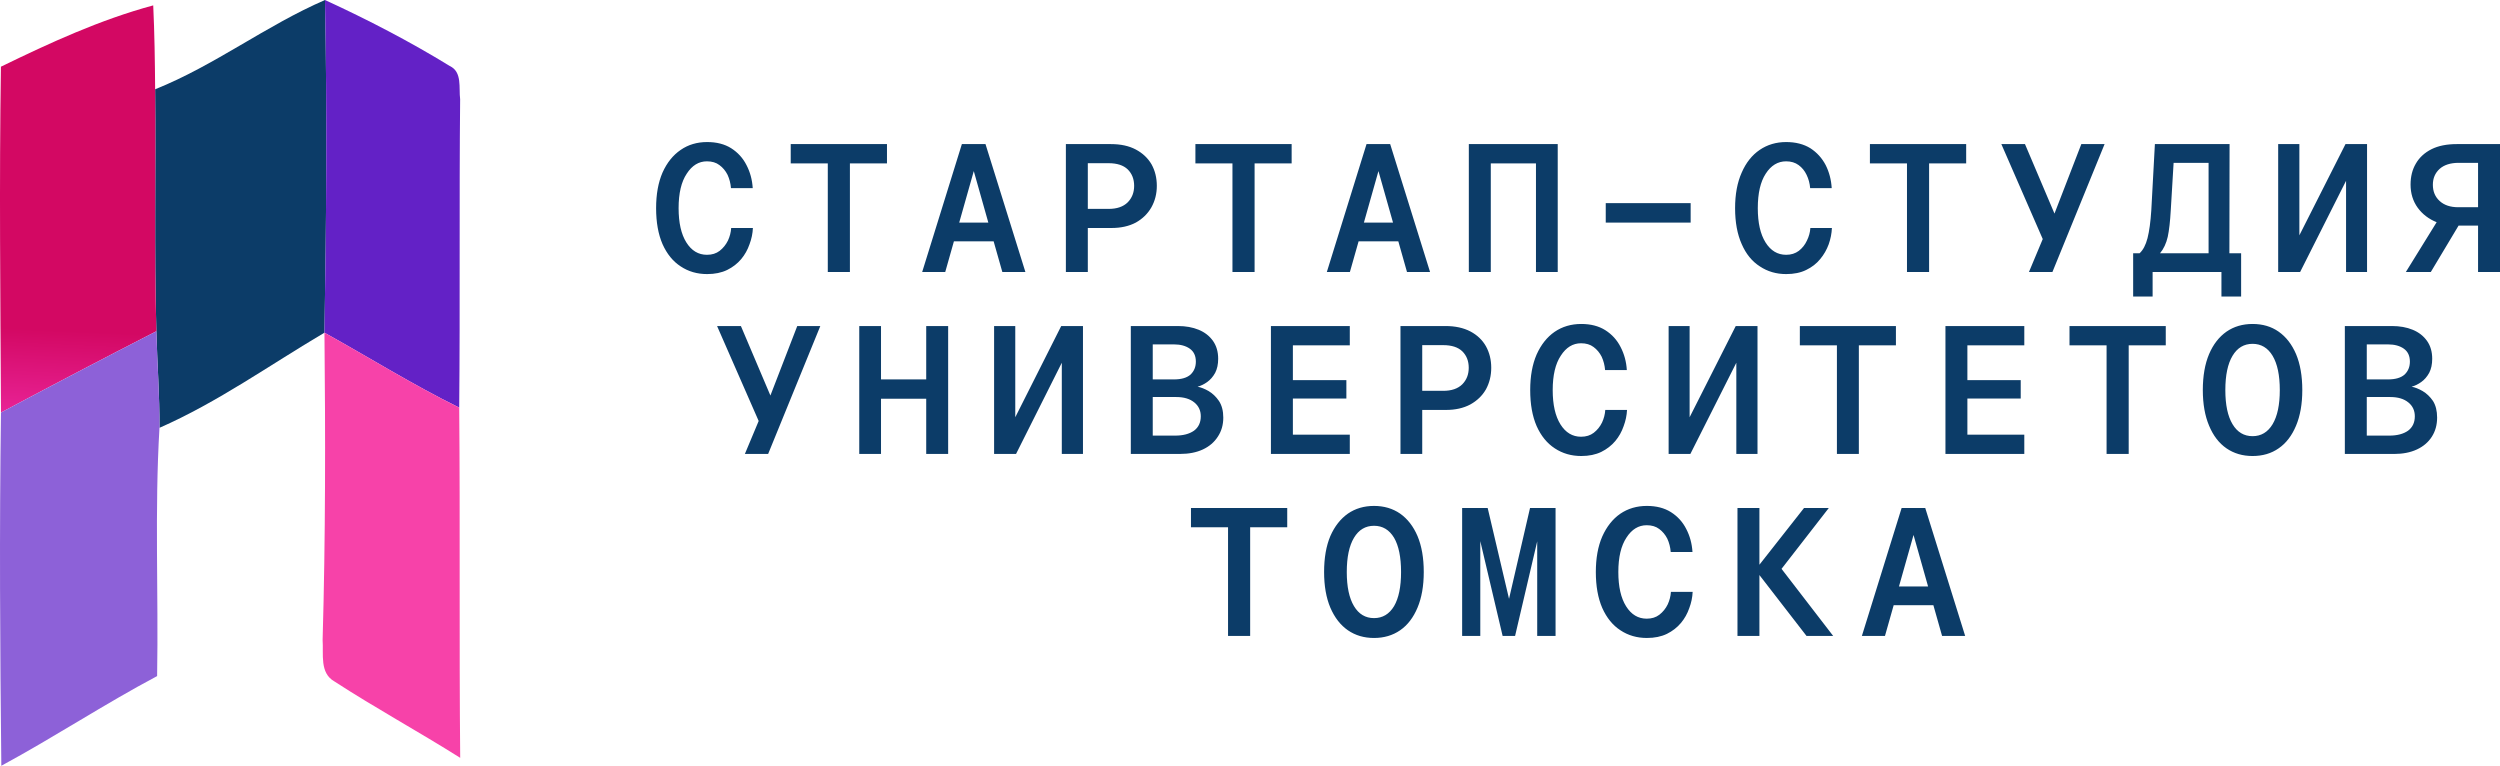
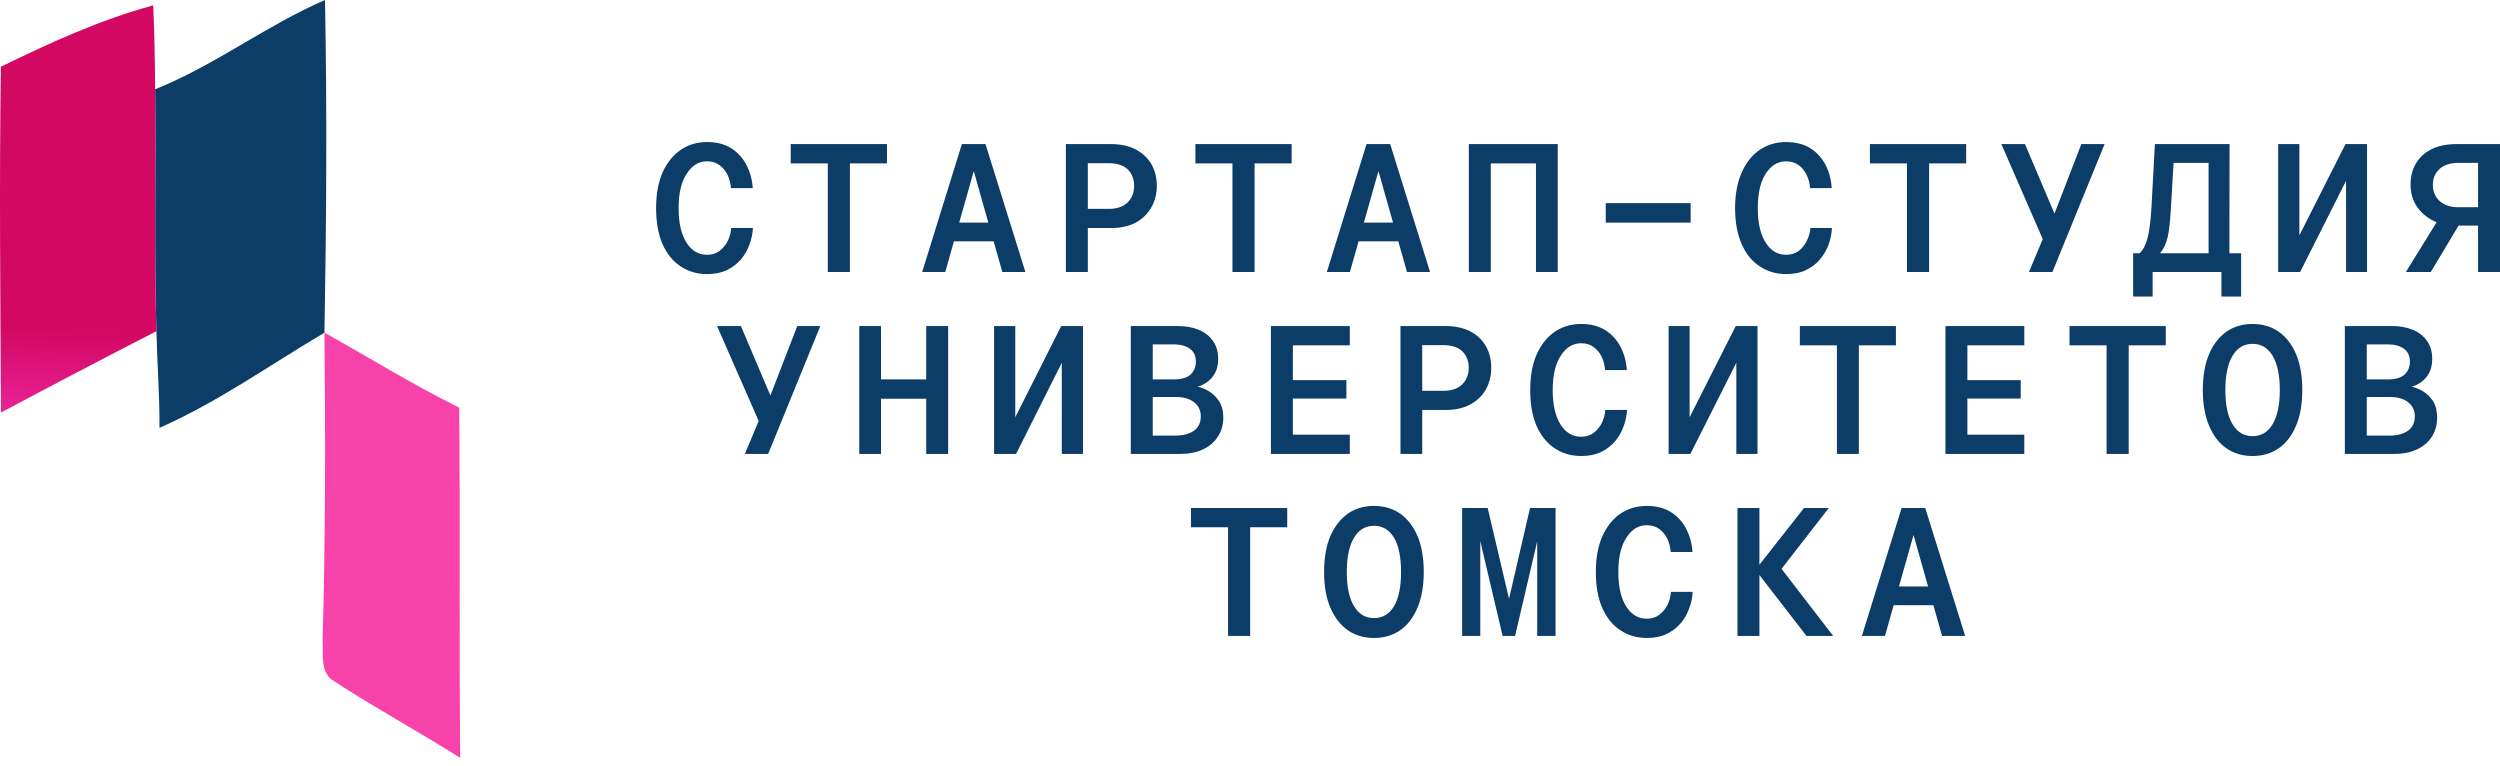
<svg xmlns="http://www.w3.org/2000/svg" width="111" height="34" viewBox="0 0 111 34" fill="none">
  <path d="M6.888 3.964C9.534 2.904 11.813 1.133 14.43 3.29579e-05C14.526 4.921 14.491 9.847 14.406 14.771C11.979 16.204 9.672 17.857 7.081 18.995C7.09 17.562 6.979 16.135 6.944 14.707C6.842 11.124 6.926 7.544 6.888 3.964Z" fill="#0C3C68" />
-   <path d="M14.429 0C16.328 0.873 18.189 1.838 19.969 2.93C20.532 3.193 20.365 3.904 20.43 4.406C20.386 8.972 20.432 13.537 20.389 18.099C18.338 17.088 16.401 15.88 14.405 14.771C14.49 9.847 14.525 4.921 14.429 0Z" fill="#6321C6" />
  <path d="M0.041 2.961C2.226 1.898 4.449 0.875 6.803 0.239C6.861 1.476 6.879 2.719 6.888 3.964C6.925 7.544 6.841 11.124 6.943 14.707C4.632 15.892 2.334 17.096 0.044 18.316C0.017 13.196 -0.038 8.078 0.041 2.961Z" fill="url(#paint0_linear_98_204)" />
-   <path d="M0.044 18.316C2.334 17.096 4.633 15.892 6.944 14.707C6.979 16.135 7.09 17.562 7.081 18.995C6.862 22.665 7.04 26.343 6.976 30.018C4.625 31.267 2.401 32.734 0.059 34C0.003 28.773 -0.032 23.543 0.044 18.316Z" fill="#8D61D8" />
  <path d="M14.406 14.771C16.402 15.88 18.338 17.088 20.389 18.099C20.435 23.283 20.383 28.464 20.433 33.648C18.592 32.486 16.675 31.443 14.852 30.258C14.184 29.886 14.37 29.042 14.324 28.415C14.455 23.867 14.45 19.316 14.406 14.771Z" fill="#F742A9" />
  <path d="M32.464 10.124H33.429C33.418 10.368 33.368 10.609 33.278 10.847C33.194 11.091 33.071 11.31 32.909 11.504C32.741 11.704 32.534 11.864 32.287 11.986C32.035 12.108 31.739 12.169 31.397 12.169C30.955 12.169 30.563 12.056 30.222 11.828C29.881 11.607 29.612 11.277 29.416 10.839C29.226 10.401 29.131 9.869 29.131 9.242C29.131 8.627 29.226 8.1 29.416 7.662C29.612 7.224 29.881 6.889 30.222 6.656C30.558 6.423 30.95 6.307 31.397 6.307C31.817 6.307 32.173 6.398 32.464 6.581C32.76 6.77 32.987 7.019 33.144 7.33C33.306 7.64 33.398 7.981 33.421 8.352H32.455C32.438 8.142 32.388 7.945 32.304 7.762C32.215 7.585 32.094 7.44 31.943 7.33C31.798 7.219 31.613 7.163 31.389 7.163C31.025 7.163 30.726 7.346 30.491 7.712C30.25 8.072 30.13 8.582 30.13 9.242C30.13 9.891 30.244 10.398 30.474 10.764C30.703 11.13 31.008 11.313 31.389 11.313C31.613 11.313 31.8 11.255 31.952 11.138C32.108 11.016 32.231 10.864 32.321 10.681C32.405 10.498 32.453 10.312 32.464 10.124ZM35.108 7.255V6.398H39.382V7.255H37.736V12.078H36.754V7.255H35.108ZM43.756 6.398L45.528 12.078H44.504L44.117 10.714H42.354L41.968 12.078H40.944L42.707 6.398H43.756ZM43.882 9.883L43.236 7.596L42.589 9.883H43.882ZM47.325 12.078V6.398H49.323C49.76 6.398 50.129 6.478 50.431 6.639C50.733 6.8 50.966 7.019 51.128 7.296C51.285 7.579 51.363 7.898 51.363 8.252C51.363 8.602 51.282 8.921 51.12 9.209C50.957 9.492 50.728 9.716 50.431 9.882C50.129 10.043 49.768 10.123 49.348 10.123H48.299V12.078L47.325 12.078ZM48.299 7.246V9.275H49.222C49.592 9.275 49.874 9.178 50.07 8.984C50.261 8.79 50.356 8.546 50.356 8.253C50.356 7.953 50.261 7.709 50.07 7.521C49.88 7.338 49.597 7.246 49.222 7.246L48.299 7.246ZM53.076 7.255V6.398H57.349V7.255H55.704V12.078H54.721V7.255H53.076ZM61.724 6.398L63.495 12.078H62.471L62.085 10.714H60.322L59.935 12.078H58.911L60.674 6.398H61.724ZM61.85 9.883L61.203 7.596L60.557 9.883H61.85ZM66.191 12.078H65.216V6.398H69.163V12.078H68.197V7.255H66.191V12.078ZM75.065 9.018V9.883H71.295V9.018H75.065ZM80.38 10.124H81.337C81.326 10.368 81.278 10.609 81.194 10.847C81.105 11.091 80.978 11.31 80.816 11.504C80.654 11.704 80.447 11.864 80.195 11.986C79.949 12.108 79.652 12.169 79.305 12.169C78.868 12.169 78.479 12.056 78.138 11.828C77.791 11.607 77.522 11.277 77.332 10.839C77.136 10.401 77.038 9.869 77.038 9.242C77.038 8.627 77.136 8.1 77.332 7.662C77.522 7.224 77.788 6.889 78.129 6.656C78.471 6.423 78.863 6.307 79.305 6.307C79.725 6.307 80.083 6.398 80.38 6.581C80.671 6.77 80.897 7.019 81.06 7.33C81.216 7.64 81.306 7.981 81.328 8.352H80.371C80.354 8.142 80.301 7.945 80.212 7.762C80.128 7.585 80.01 7.44 79.859 7.33C79.708 7.219 79.523 7.163 79.305 7.163C78.936 7.163 78.633 7.346 78.398 7.712C78.163 8.072 78.046 8.582 78.046 9.242C78.046 9.891 78.16 10.398 78.39 10.764C78.619 11.13 78.924 11.313 79.305 11.313C79.523 11.313 79.711 11.255 79.867 11.138C80.024 11.016 80.144 10.864 80.228 10.681C80.318 10.498 80.368 10.312 80.38 10.124ZM83.024 7.255V6.398H87.298V7.255H85.652V12.078H84.67V7.255H83.024ZM89.909 6.398L91.219 9.483L92.411 6.398H93.444L91.127 12.078H90.085L90.698 10.614L88.86 6.398L89.909 6.398ZM95.677 6.398H98.993L98.985 11.246H99.506V13.167H98.632V12.078H95.576V13.167H94.712V11.246H94.997C95.154 11.102 95.271 10.878 95.35 10.573C95.428 10.268 95.484 9.855 95.518 9.334L95.677 6.398ZM98.061 7.23H96.508L96.382 9.334C96.354 9.827 96.31 10.221 96.248 10.514C96.181 10.808 96.066 11.052 95.904 11.246H98.061L98.061 7.23ZM102.092 6.398V10.448L104.14 6.398H105.097V12.078H104.165V8.028L102.125 12.078H101.151V6.398H102.092ZM109.077 6.398H111V12.078H110.026V10.016H109.161L107.927 12.078H106.819L108.187 9.866C107.84 9.727 107.56 9.514 107.348 9.226C107.135 8.932 107.029 8.588 107.029 8.195C107.029 7.84 107.107 7.529 107.264 7.263C107.421 6.992 107.653 6.778 107.961 6.623C108.263 6.473 108.635 6.398 109.077 6.398ZM109.144 9.201H110.026V7.23H109.17C108.806 7.23 108.523 7.318 108.322 7.496C108.12 7.679 108.019 7.914 108.019 8.203C108.019 8.502 108.12 8.743 108.322 8.926C108.523 9.109 108.797 9.201 109.144 9.201Z" fill="#0C3C68" />
  <path d="M32.896 14.476L34.206 17.561L35.398 14.476H36.422L34.105 20.156H33.072L33.685 18.692L31.838 14.476L32.896 14.476ZM39.117 16.846H41.124V14.476H42.098V20.156H41.124V17.703H39.117V20.156H38.151V14.476H39.117V16.846ZM45.078 14.476V18.526L47.118 14.476H48.084V20.156H47.144V16.106L45.112 20.156H44.138V14.476H45.078ZM53.172 17.17C53.323 17.198 53.485 17.262 53.659 17.361C53.838 17.467 53.992 17.614 54.121 17.802C54.249 17.996 54.314 18.243 54.314 18.542C54.314 18.864 54.233 19.146 54.07 19.39C53.913 19.634 53.692 19.823 53.407 19.956C53.121 20.089 52.783 20.155 52.391 20.155H50.208V14.476H52.299C52.646 14.476 52.954 14.531 53.222 14.642C53.491 14.753 53.704 14.919 53.86 15.141C54.011 15.357 54.087 15.62 54.087 15.931C54.087 16.175 54.042 16.383 53.953 16.555C53.858 16.727 53.74 16.862 53.6 16.962C53.46 17.062 53.317 17.131 53.172 17.17ZM52.122 15.291H51.182V16.846H52.122C52.453 16.846 52.699 16.774 52.861 16.63C53.018 16.48 53.096 16.289 53.096 16.056C53.096 15.801 53.007 15.61 52.828 15.482C52.648 15.355 52.413 15.291 52.122 15.291ZM51.182 17.628V19.341H52.181C52.528 19.341 52.805 19.268 53.012 19.124C53.214 18.975 53.315 18.761 53.315 18.484C53.315 18.229 53.219 18.024 53.029 17.869C52.833 17.708 52.565 17.628 52.223 17.628L51.182 17.628ZM56.429 14.476H59.931V15.332H57.404V16.879H59.779V17.694H57.404V19.299H59.931V20.155H56.429V14.476ZM62.181 20.156V14.476H64.179C64.61 14.476 64.98 14.556 65.287 14.717C65.59 14.878 65.819 15.097 65.976 15.374C66.133 15.657 66.211 15.975 66.211 16.33C66.211 16.68 66.133 16.998 65.976 17.287C65.814 17.569 65.581 17.794 65.279 17.96C64.977 18.121 64.619 18.201 64.204 18.201H63.147V20.155L62.181 20.156ZM63.147 15.324V17.353H64.079C64.448 17.353 64.731 17.256 64.927 17.062C65.117 16.868 65.212 16.624 65.212 16.33C65.212 16.031 65.117 15.787 64.927 15.599C64.736 15.416 64.454 15.324 64.079 15.324L63.147 15.324ZM71.274 18.201H72.24C72.228 18.445 72.178 18.686 72.088 18.925C72.004 19.169 71.881 19.388 71.719 19.582C71.551 19.781 71.344 19.942 71.098 20.064C70.846 20.186 70.549 20.247 70.208 20.247C69.766 20.247 69.374 20.133 69.032 19.906C68.691 19.684 68.422 19.355 68.226 18.917C68.036 18.479 67.941 17.946 67.941 17.32C67.941 16.705 68.036 16.178 68.226 15.74C68.422 15.302 68.688 14.967 69.024 14.734C69.365 14.501 69.76 14.384 70.208 14.384C70.627 14.384 70.983 14.476 71.274 14.659C71.571 14.847 71.797 15.097 71.954 15.407C72.116 15.718 72.209 16.059 72.231 16.43H71.266C71.249 16.22 71.198 16.023 71.115 15.84C71.025 15.662 70.905 15.518 70.754 15.407C70.608 15.296 70.423 15.241 70.199 15.241C69.835 15.241 69.536 15.424 69.301 15.79C69.06 16.15 68.94 16.66 68.94 17.32C68.94 17.969 69.055 18.476 69.284 18.842C69.514 19.208 69.819 19.391 70.199 19.391C70.423 19.391 70.611 19.332 70.762 19.216C70.919 19.094 71.042 18.942 71.131 18.759C71.215 18.576 71.263 18.39 71.274 18.201ZM75.019 14.476V18.526L77.067 14.476H78.033V20.156H77.093V16.106L75.052 20.156H74.087V14.476H75.019ZM79.913 15.332V14.476H84.179V15.332H82.533V20.156H81.559V15.332H79.913ZM86.378 14.476H89.879V15.332H87.352V16.879H89.72V17.694H87.352V19.299H89.879V20.156H86.378V14.476ZM91.886 15.332V14.476H96.16V15.332H94.514V20.156H93.532V15.332H91.886ZM100.014 14.384C100.461 14.384 100.848 14.498 101.172 14.726C101.503 14.958 101.76 15.291 101.945 15.723C102.129 16.161 102.222 16.694 102.222 17.32C102.222 17.935 102.129 18.462 101.945 18.9C101.76 19.343 101.503 19.679 101.172 19.906C100.848 20.133 100.461 20.247 100.014 20.247C99.572 20.247 99.185 20.133 98.855 19.906C98.525 19.679 98.267 19.343 98.083 18.9C97.898 18.462 97.805 17.935 97.805 17.32C97.805 16.694 97.898 16.161 98.083 15.723C98.267 15.291 98.525 14.958 98.855 14.726C99.185 14.498 99.572 14.384 100.014 14.384ZM100.014 19.366C100.394 19.366 100.691 19.188 100.904 18.834C101.116 18.479 101.223 17.974 101.223 17.32C101.223 16.66 101.116 16.153 100.904 15.798C100.691 15.444 100.394 15.266 100.014 15.266C99.633 15.266 99.336 15.444 99.124 15.798C98.911 16.153 98.805 16.66 98.805 17.32C98.805 17.974 98.911 18.479 99.124 18.834C99.336 19.188 99.633 19.366 100.014 19.366ZM107.075 17.17C107.226 17.198 107.388 17.262 107.562 17.362C107.741 17.467 107.895 17.614 108.024 17.802C108.147 17.996 108.208 18.243 108.208 18.542C108.208 18.864 108.13 19.147 107.973 19.391C107.817 19.635 107.596 19.823 107.31 19.956C107.025 20.089 106.686 20.156 106.294 20.156H104.111V14.476H106.202C106.549 14.476 106.857 14.531 107.125 14.642C107.394 14.753 107.607 14.919 107.763 15.141C107.915 15.357 107.99 15.621 107.99 15.931C107.99 16.175 107.945 16.383 107.856 16.555C107.761 16.727 107.643 16.863 107.503 16.962C107.363 17.062 107.22 17.131 107.075 17.17ZM106.025 15.291H105.085V16.846H106.025C106.356 16.846 106.602 16.774 106.764 16.63C106.921 16.48 106.999 16.289 106.999 16.056C106.999 15.801 106.91 15.61 106.731 15.482C106.552 15.355 106.317 15.291 106.025 15.291ZM105.085 17.628V19.341H106.084C106.431 19.341 106.708 19.269 106.915 19.125C107.117 18.975 107.218 18.761 107.218 18.484C107.218 18.229 107.123 18.024 106.932 17.869C106.736 17.708 106.468 17.628 106.126 17.628L105.085 17.628Z" fill="#0C3C68" />
  <path d="M52.879 23.411V22.555H57.153V23.411H55.507V28.234H54.525V23.411H52.879ZM61.007 22.463C61.449 22.463 61.835 22.577 62.165 22.804C62.495 23.037 62.753 23.369 62.938 23.802C63.122 24.24 63.215 24.772 63.215 25.398C63.215 26.014 63.122 26.541 62.938 26.979C62.753 27.422 62.495 27.757 62.165 27.985C61.835 28.212 61.449 28.326 61.007 28.326C60.564 28.326 60.178 28.212 59.848 27.985C59.518 27.757 59.257 27.422 59.067 26.979C58.882 26.541 58.79 26.014 58.79 25.398C58.79 24.772 58.882 24.24 59.067 23.802C59.257 23.369 59.518 23.037 59.848 22.804C60.178 22.577 60.564 22.463 61.007 22.463ZM61.007 27.444C61.387 27.444 61.684 27.267 61.897 26.912C62.104 26.557 62.207 26.053 62.207 25.399C62.207 24.739 62.104 24.232 61.897 23.877C61.684 23.522 61.387 23.345 61.007 23.345C60.626 23.345 60.329 23.522 60.117 23.877C59.904 24.232 59.797 24.739 59.797 25.399C59.797 26.053 59.904 26.557 60.117 26.912C60.329 27.267 60.626 27.444 61.007 27.444ZM66.053 22.555L67.001 26.588L67.933 22.555H69.067V28.234H68.252V24.035L67.27 28.234H66.716L65.725 24.027V28.234H64.919V22.555H66.053ZM74.189 26.28H75.154C75.143 26.524 75.093 26.765 75.003 27.003C74.919 27.247 74.796 27.466 74.633 27.66C74.466 27.86 74.258 28.021 74.012 28.143C73.76 28.265 73.464 28.326 73.122 28.326C72.68 28.326 72.288 28.212 71.947 27.985C71.605 27.763 71.337 27.433 71.141 26.995C70.95 26.557 70.855 26.025 70.855 25.398C70.855 24.783 70.95 24.256 71.141 23.819C71.337 23.381 71.603 23.045 71.938 22.812C72.28 22.579 72.674 22.463 73.122 22.463C73.542 22.463 73.897 22.555 74.189 22.738C74.485 22.926 74.712 23.175 74.869 23.486C75.031 23.796 75.123 24.137 75.146 24.509H74.18C74.163 24.298 74.113 24.101 74.029 23.918C73.939 23.741 73.819 23.597 73.668 23.486C73.522 23.375 73.338 23.32 73.114 23.32C72.75 23.32 72.451 23.503 72.216 23.868C71.975 24.229 71.854 24.739 71.854 25.398C71.854 26.047 71.969 26.554 72.199 26.92C72.428 27.286 72.733 27.469 73.114 27.469C73.338 27.469 73.525 27.411 73.676 27.294C73.833 27.173 73.956 27.02 74.046 26.837C74.13 26.654 74.177 26.468 74.189 26.28ZM81.199 22.555L79.1 25.257L81.392 28.234H80.208L78.118 25.532V28.234H77.144V22.555H78.118V25.074L80.099 22.555L81.199 22.555ZM85.481 22.555L87.253 28.234H86.228L85.842 26.871H84.079L83.693 28.234H82.668L84.432 22.555H85.481ZM85.607 26.039L84.961 23.752L84.314 26.039H85.607Z" fill="#0C3C68" />
  <defs>
    <linearGradient id="paint0_linear_98_204" x1="55.502" y1="17.001" x2="54.642" y2="36.421" gradientUnits="userSpaceOnUse">
      <stop stop-color="#D30863" />
      <stop offset="0.333" stop-color="#F736BA" />
      <stop offset="0.667" stop-color="#3797C6" />
      <stop offset="1" stop-color="#183F75" />
    </linearGradient>
  </defs>
</svg>